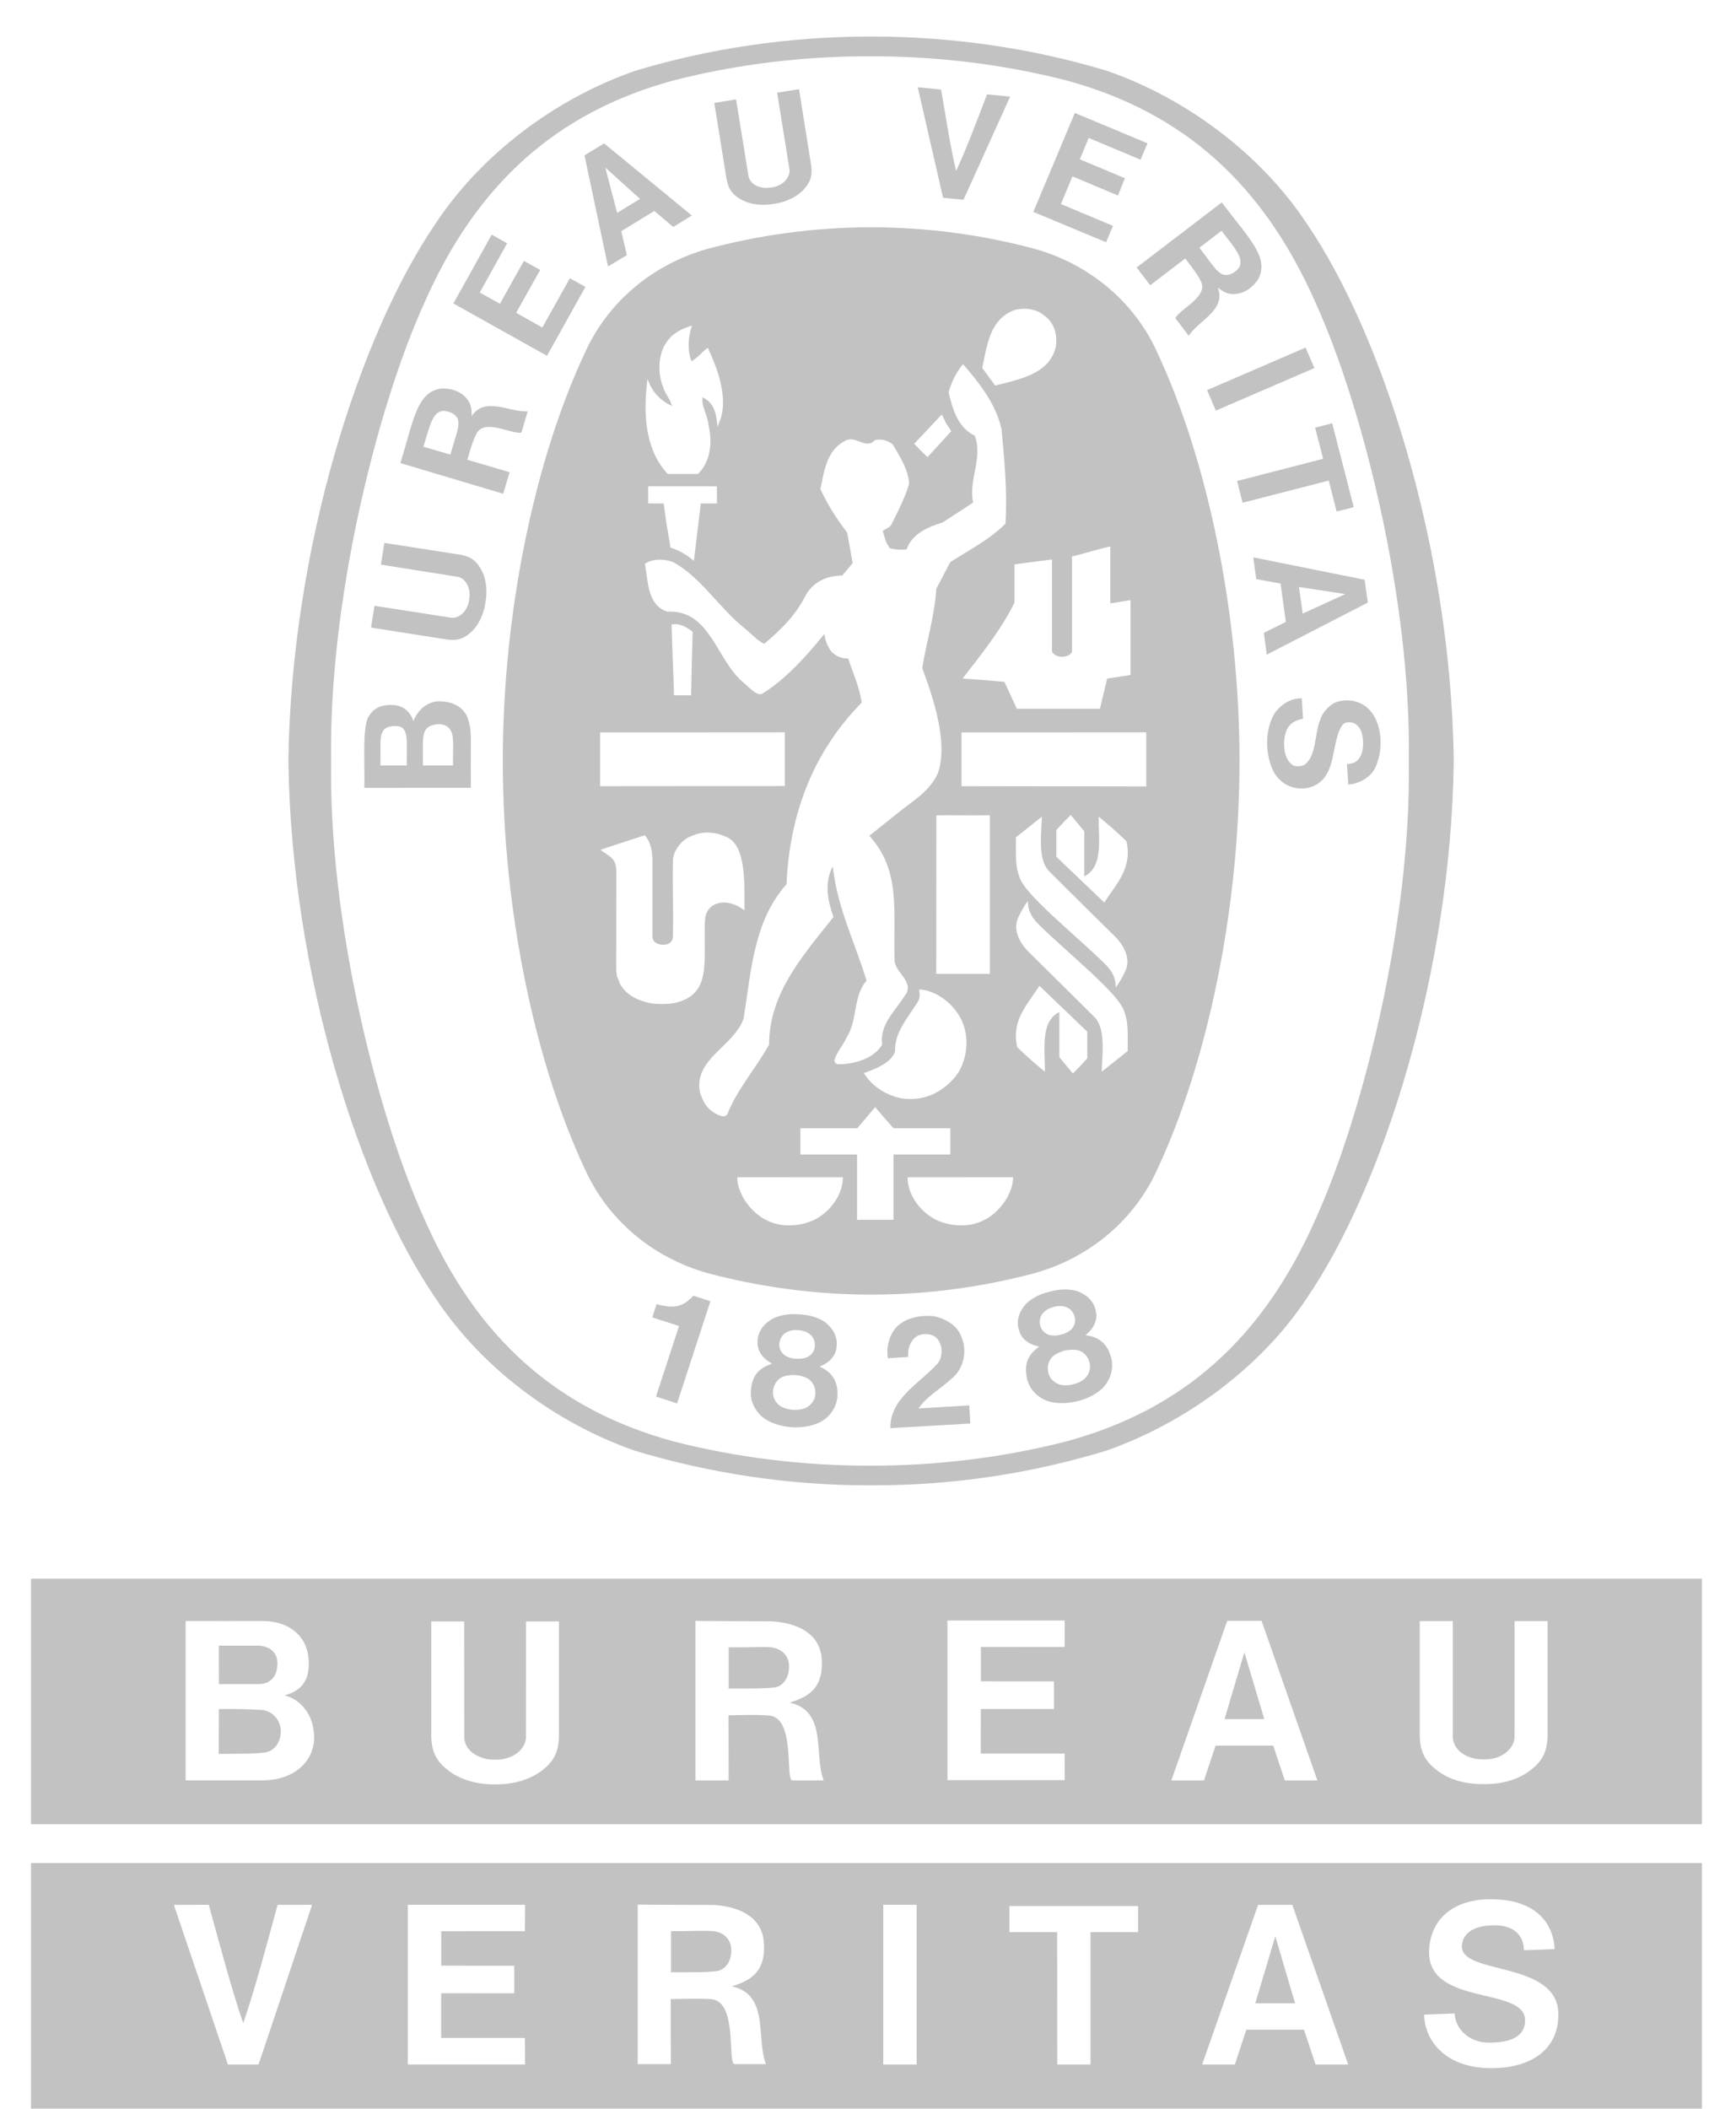
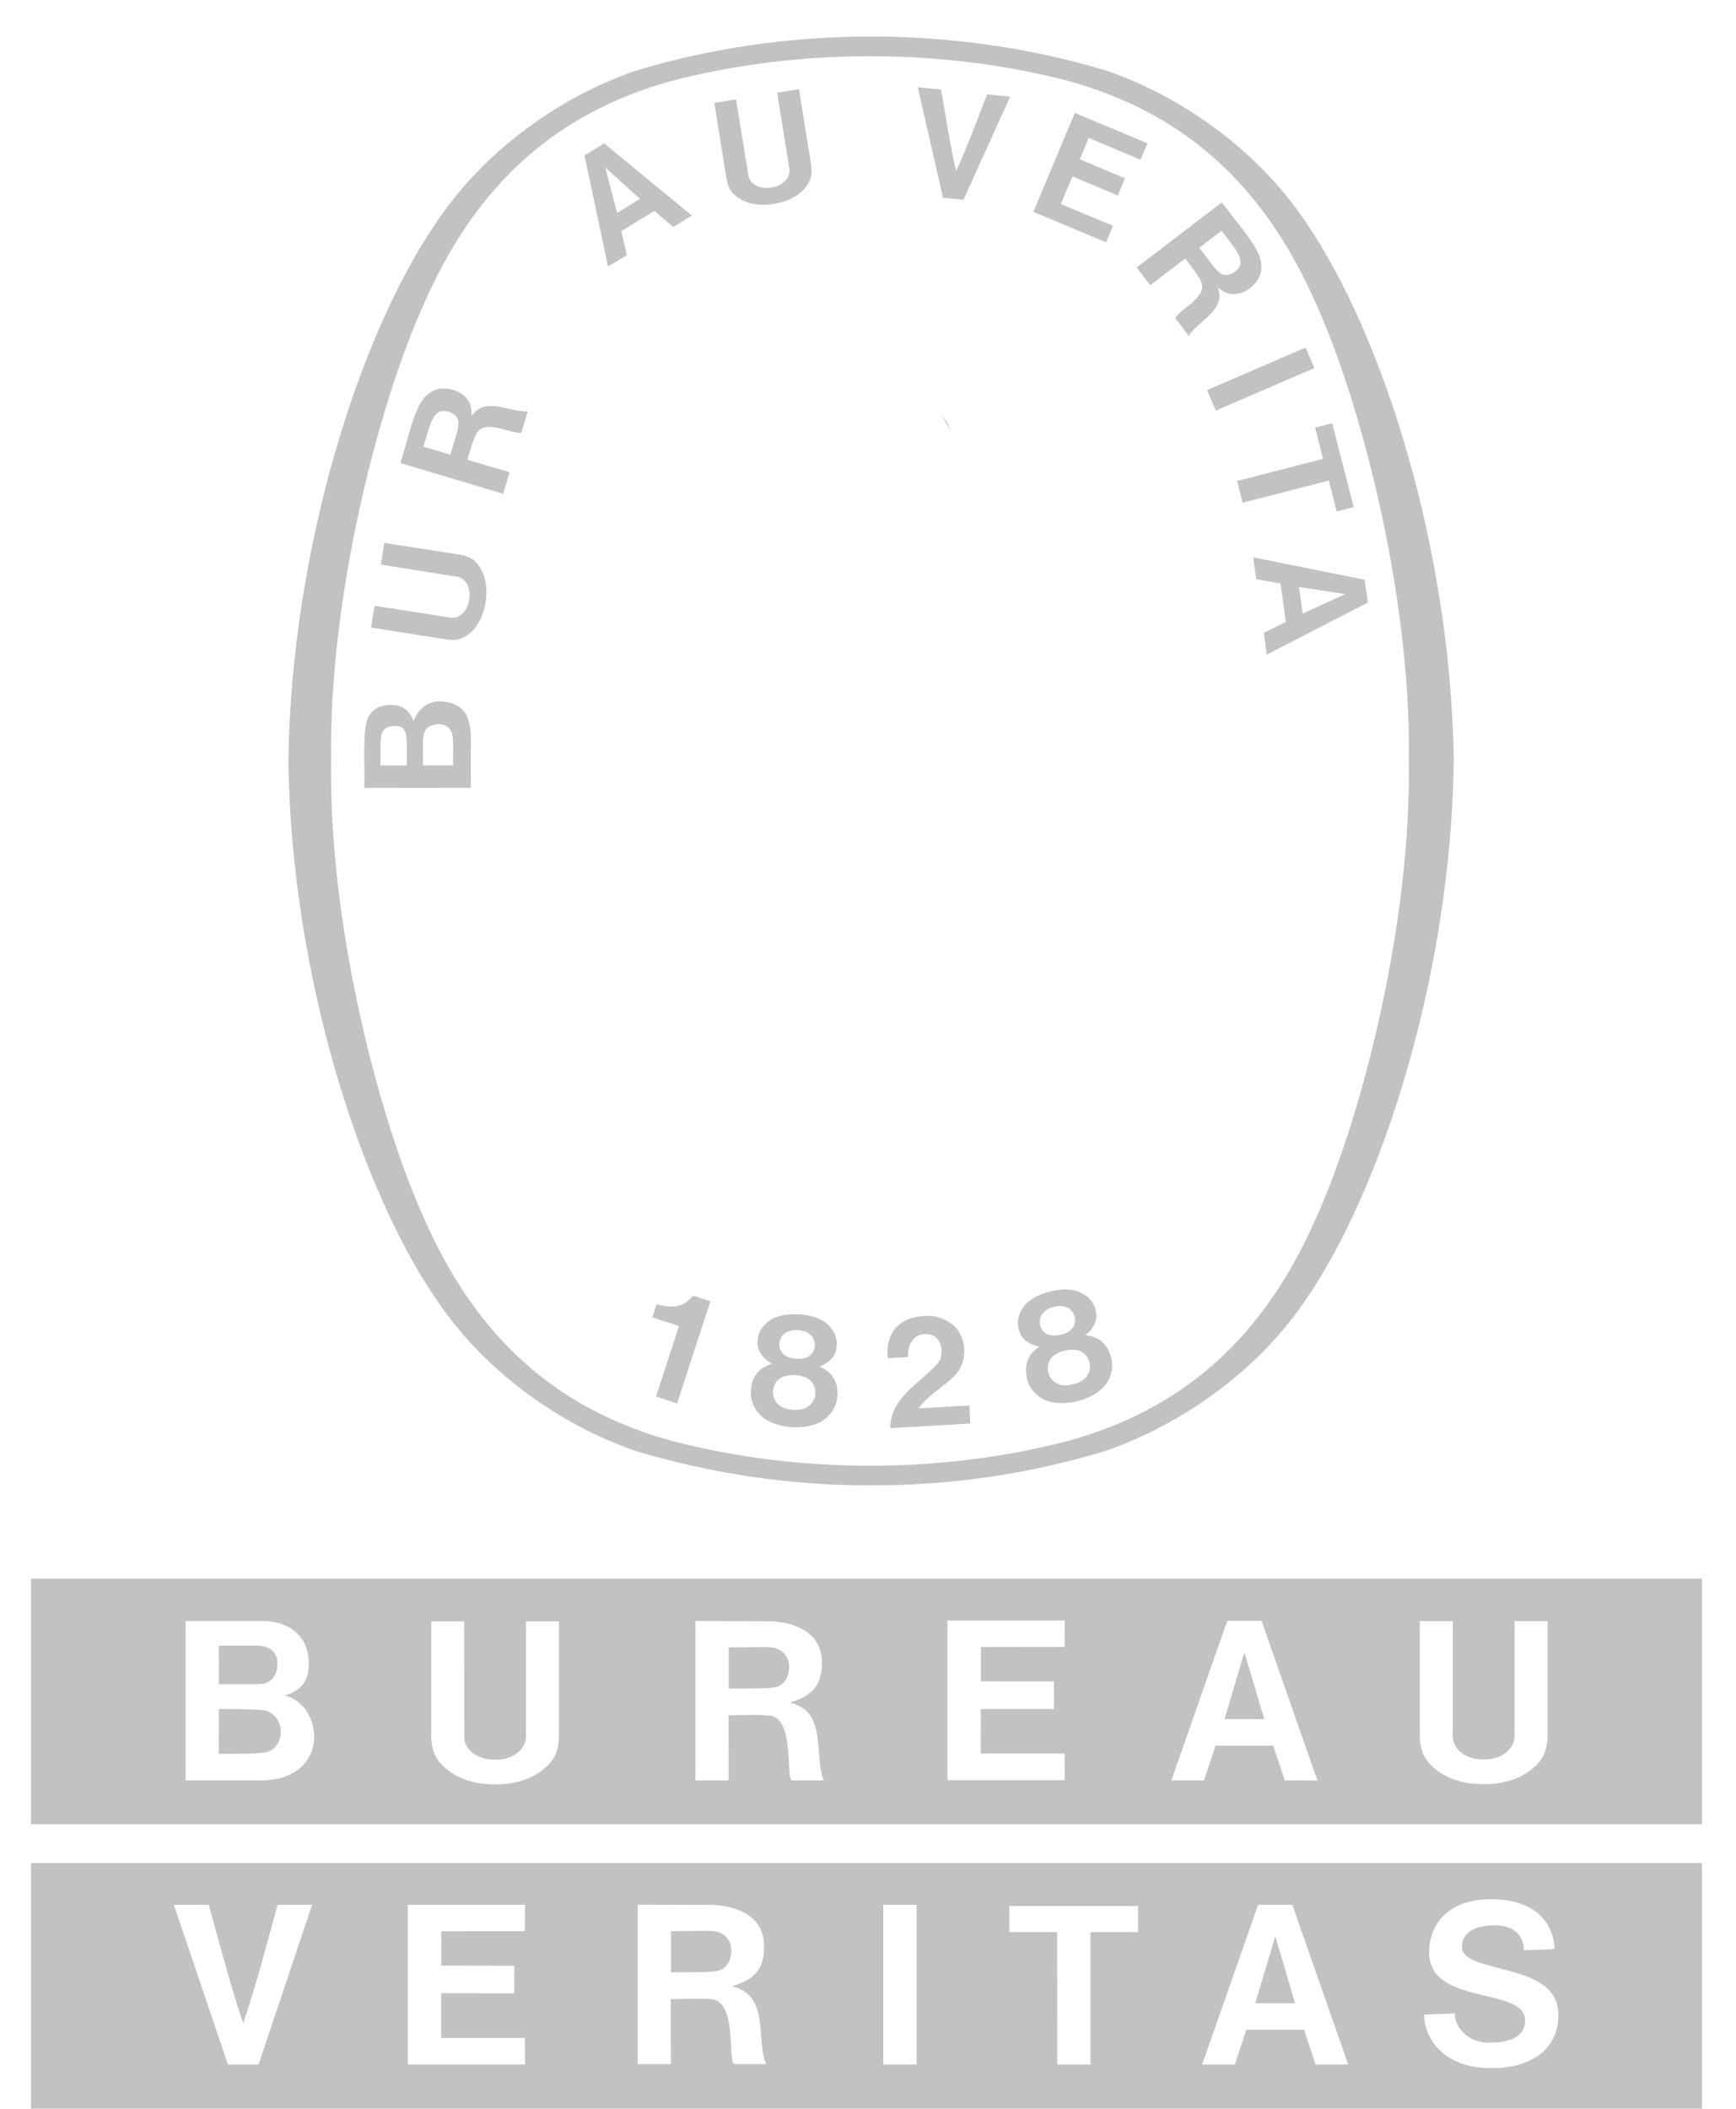
<svg xmlns="http://www.w3.org/2000/svg" width="42" height="51" viewBox="0 0 42 51" fill="none">
  <path d="M15.38 1.717C15.31 1.738 15.448 1.693 15.38 1.717V1.717Z" fill="#C2C2C2" />
  <path d="M15.386 1.722C15.374 1.725 15.399 1.718 15.386 1.722V1.722Z" fill="#C2C2C2" />
  <path d="M34.084 18.402C34.148 14.528 32.967 9.826 31.829 7.323C30.567 4.461 28.643 2.722 25.814 1.949C24.293 1.558 22.694 1.36 21.051 1.36C19.409 1.36 17.801 1.558 16.28 1.949C13.453 2.722 11.526 4.461 10.268 7.323C9.128 9.826 7.949 14.528 8.011 18.402C7.949 22.277 9.128 26.98 10.268 29.483C11.526 32.344 13.453 34.083 16.28 34.855C17.801 35.247 19.409 35.447 21.051 35.447C22.694 35.447 24.293 35.247 25.814 34.855C28.643 34.083 30.567 32.344 31.829 29.483C32.967 26.98 34.148 22.277 34.084 18.402ZM21.075 35.922H21.032C19.061 35.922 17.16 35.627 15.364 35.086C13.432 34.415 11.643 33.072 10.536 31.394C8.706 28.721 7.048 23.555 6.977 18.411V18.395C7.048 13.251 8.706 8.085 10.536 5.41C11.643 3.733 13.432 2.386 15.364 1.714C17.16 1.17 19.102 0.883 21.075 0.883C23.046 0.883 24.988 1.17 26.786 1.714C28.717 2.386 30.509 3.733 31.617 5.41C33.444 8.085 35.102 13.251 35.172 18.395V18.411C35.102 23.555 33.444 28.721 31.617 31.394C30.509 33.072 28.675 34.42 26.745 35.09C24.948 35.633 23.091 35.922 21.115 35.922" fill="#C2C2C2" />
  <path d="M23.019 10.43C22.83 10.112 22.985 10.396 22.789 10.027L23.019 10.43Z" fill="#151515" />
  <path d="M21.542 34.539C21.529 33.83 22.223 33.472 22.659 33.002C22.778 32.889 22.822 32.663 22.738 32.478C22.685 32.361 22.61 32.303 22.512 32.279C22.36 32.245 22.231 32.267 22.133 32.352C21.998 32.478 21.962 32.643 21.969 32.819L21.481 32.848C21.439 32.579 21.506 32.318 21.67 32.114C21.897 31.872 22.237 31.806 22.568 31.828C22.832 31.871 23.141 32.03 23.25 32.307C23.391 32.607 23.344 32.993 23.122 33.246C22.835 33.551 22.462 33.718 22.223 34.062L23.449 33.989C23.459 34.139 23.469 34.288 23.475 34.427" fill="#C2C2C2" />
  <path d="M17.188 31.469L17.18 31.492L16.381 33.941L15.871 33.774L16.419 32.099L16.428 32.07C16.224 31.998 15.978 31.929 15.781 31.859L15.885 31.541C16.143 31.609 16.408 31.653 16.634 31.466C16.715 31.401 16.73 31.384 16.774 31.336" fill="#C2C2C2" />
  <path d="M26.268 33.315C26.203 33.391 26.087 33.449 25.962 33.479C25.835 33.511 25.706 33.515 25.614 33.476C25.487 33.428 25.4 33.331 25.368 33.219C25.319 33.05 25.368 32.873 25.509 32.773C25.574 32.731 25.662 32.689 25.758 32.662C25.857 32.643 25.957 32.636 26.029 32.647C26.205 32.668 26.329 32.802 26.364 32.972C26.388 33.087 26.358 33.216 26.268 33.315ZM25.197 32.134C25.135 32.029 25.135 31.849 25.246 31.743C25.308 31.676 25.4 31.629 25.499 31.605C25.596 31.579 25.701 31.578 25.789 31.609C25.933 31.653 26.015 31.811 26.012 31.934C26.01 32.029 25.969 32.104 25.907 32.161C25.845 32.217 25.757 32.258 25.665 32.279C25.574 32.304 25.479 32.306 25.398 32.288C25.316 32.264 25.243 32.217 25.197 32.134ZM26.883 32.834C26.819 32.593 26.684 32.399 26.415 32.321L26.26 32.288C26.42 32.175 26.567 31.947 26.515 31.726C26.477 31.474 26.295 31.313 26.066 31.227C25.865 31.164 25.63 31.175 25.408 31.235C25.182 31.286 24.972 31.386 24.82 31.535C24.66 31.718 24.572 31.944 24.659 32.184C24.713 32.405 24.949 32.537 25.142 32.564L25.021 32.666C24.817 32.861 24.792 33.092 24.846 33.337C24.904 33.607 25.123 33.82 25.389 33.898C25.586 33.949 25.827 33.945 26.062 33.889C26.297 33.831 26.511 33.724 26.663 33.583C26.862 33.389 26.956 33.103 26.883 32.834Z" fill="#C2C2C2" />
  <path d="M19.53 34.029C19.446 34.081 19.318 34.104 19.188 34.095C19.059 34.088 18.936 34.048 18.858 33.99C18.751 33.906 18.699 33.786 18.701 33.666C18.705 33.494 18.804 33.339 18.97 33.286C19.042 33.264 19.139 33.25 19.239 33.255C19.338 33.263 19.437 33.286 19.503 33.319C19.663 33.392 19.742 33.556 19.725 33.731C19.715 33.844 19.645 33.959 19.53 34.029ZM18.86 32.584C18.834 32.464 18.888 32.291 19.024 32.224C19.1 32.178 19.206 32.16 19.305 32.168C19.406 32.174 19.508 32.203 19.58 32.258C19.707 32.341 19.738 32.519 19.698 32.635C19.669 32.727 19.604 32.782 19.529 32.822C19.452 32.855 19.358 32.867 19.263 32.86C19.169 32.856 19.076 32.832 19.005 32.789C18.936 32.742 18.877 32.676 18.86 32.584ZM20.261 33.752C20.271 33.504 20.201 33.278 19.968 33.125L19.83 33.046C20.014 32.987 20.223 32.814 20.238 32.586C20.278 32.333 20.15 32.125 19.959 31.973C19.785 31.855 19.561 31.797 19.329 31.786C19.098 31.768 18.867 31.801 18.68 31.897C18.471 32.024 18.32 32.215 18.329 32.47C18.317 32.696 18.503 32.895 18.68 32.976L18.533 33.038C18.279 33.161 18.185 33.376 18.167 33.625C18.142 33.904 18.288 34.169 18.518 34.322C18.69 34.433 18.922 34.5 19.164 34.517C19.403 34.531 19.641 34.489 19.829 34.401C20.075 34.276 20.249 34.031 20.261 33.752Z" fill="#C2C2C2" />
  <path d="M31.8 8.902L29.415 9.93L29.203 9.435L31.586 8.406" fill="#C2C2C2" />
  <path d="M22.816 4.782L22.203 2.11L22.769 2.167C22.882 2.828 22.998 3.578 23.132 4.135C23.376 3.615 23.64 2.905 23.881 2.282L24.439 2.337L23.31 4.832" fill="#C2C2C2" />
-   <path d="M12.675 6.31L12.095 7.346L11.606 7.075L12.269 5.885L11.897 5.674L10.969 7.339L13.234 8.605L14.163 6.938L13.787 6.729L13.121 7.921L12.487 7.565L13.069 6.528" fill="#C2C2C2" />
  <path d="M10.96 18.511L10.236 18.512H10.231C10.244 17.936 10.154 17.596 10.497 17.53C10.617 17.497 10.764 17.51 10.853 17.6C11.001 17.742 10.956 17.978 10.96 18.511ZM9.841 18.512H9.203C9.222 17.919 9.125 17.6 9.49 17.562C9.705 17.546 9.763 17.593 9.812 17.724C9.854 17.857 9.841 17.997 9.841 18.512ZM11.305 17.337C11.181 17.057 10.881 16.947 10.571 16.962C10.309 16.995 10.112 17.171 10 17.441C9.96 17.283 9.812 17.086 9.563 17.055C9.303 17.023 9.053 17.094 8.929 17.314C8.757 17.533 8.831 18.498 8.814 19.055L11.391 19.052L11.392 18.865C11.377 17.84 11.437 17.715 11.305 17.337Z" fill="#C2C2C2" />
  <path d="M31.817 10.343L32.23 10.236L32.752 12.265L32.338 12.371L32.147 11.622L30.062 12.159L29.93 11.633L32.011 11.096" fill="#C2C2C2" />
  <path d="M18.729 4.93C19.017 4.887 19.288 4.766 19.472 4.552C19.629 4.375 19.652 4.204 19.627 4.014L19.331 2.157L18.802 2.242L19.1 4.097C19.117 4.237 19.02 4.382 18.896 4.453C18.827 4.498 18.746 4.522 18.66 4.534C18.577 4.549 18.491 4.55 18.413 4.531C18.273 4.503 18.138 4.409 18.108 4.257L17.808 2.403L17.281 2.489L17.58 4.343C17.616 4.532 17.691 4.686 17.898 4.806C18.136 4.951 18.432 4.98 18.722 4.931" fill="#C2C2C2" />
  <path d="M31.517 14.839L31.427 14.196L32.547 14.367H32.55L32.548 14.368H32.552H32.547L31.517 14.839ZM33.015 14.021L30.32 13.479L30.394 14.006L30.981 14.113L31.109 15.041L30.577 15.305L30.647 15.832L33.093 14.573" fill="#C2C2C2" />
-   <path d="M32.625 18.477L32.674 18.468L32.732 18.454L32.775 18.436C32.947 18.344 32.987 18.116 32.977 17.932C32.972 17.744 32.914 17.554 32.739 17.483C32.646 17.459 32.532 17.451 32.47 17.546C32.176 17.98 32.38 18.898 31.626 19.058C31.296 19.115 31.007 18.969 30.837 18.706C30.603 18.291 30.585 17.637 30.851 17.23C31.013 17.02 31.23 16.889 31.494 16.887L31.526 17.385C31.364 17.406 31.205 17.489 31.131 17.649C31.023 17.909 31.047 18.322 31.24 18.475C31.311 18.554 31.47 18.543 31.558 18.497C31.858 18.282 31.797 17.745 31.948 17.385C31.998 17.232 32.141 17.078 32.281 17C32.547 16.886 32.888 16.927 33.102 17.138C33.448 17.465 33.463 18.104 33.304 18.492C33.214 18.761 32.92 18.956 32.62 18.973L32.587 18.477" fill="#C2C2C2" />
  <path d="M11.747 14.56C11.795 14.27 11.766 13.973 11.619 13.737C11.501 13.53 11.345 13.457 11.153 13.418L9.299 13.13L9.215 13.655L11.072 13.95C11.211 13.971 11.317 14.113 11.346 14.251C11.366 14.33 11.366 14.415 11.351 14.501C11.339 14.585 11.314 14.667 11.269 14.737C11.198 14.858 11.068 14.958 10.914 14.938L9.06 14.651L8.977 15.178L10.834 15.469C11.025 15.492 11.194 15.468 11.371 15.31C11.585 15.128 11.702 14.854 11.747 14.566" fill="#C2C2C2" />
  <path d="M14.931 5.148L14.644 4.054L14.642 4.049L14.644 4.051L14.643 4.046L14.645 4.053L15.484 4.81L14.931 5.148ZM14.616 3.468L14.141 3.757L14.71 6.445L15.166 6.171L15.031 5.59L15.831 5.102L16.287 5.489L16.739 5.213" fill="#C2C2C2" />
  <path d="M27.216 4.311L26.125 3.853L26.34 3.336L27.594 3.862L27.762 3.466L26.004 2.731L25 5.125L26.76 5.859L26.927 5.462L25.667 4.935L25.947 4.266L27.047 4.728" fill="#C2C2C2" />
  <path d="M10.896 10.994L10.243 10.803C10.388 10.36 10.451 9.913 10.762 9.939C10.889 9.96 10.975 9.994 11.048 10.085C11.168 10.234 11.013 10.567 10.896 10.994ZM11.412 10.065C11.41 9.888 11.401 9.741 11.254 9.598C11.112 9.451 10.886 9.383 10.663 9.398C10.085 9.487 10.009 10.149 9.688 11.2L12.173 11.941L12.33 11.421L11.346 11.13L11.307 11.119C11.373 10.879 11.471 10.576 11.518 10.511C11.695 10.1 12.354 10.502 12.614 10.465L12.766 9.949C12.324 9.973 11.728 9.576 11.412 10.065Z" fill="#C2C2C2" />
  <path d="M29.948 6.508C29.857 6.597 29.78 6.646 29.663 6.651C29.467 6.661 29.292 6.339 29.017 5.992L29.553 5.58C29.83 5.955 30.153 6.271 29.948 6.508ZM29.558 4.896L27.5 6.469L27.827 6.899L28.64 6.278L28.676 6.253C28.828 6.447 29.018 6.703 29.041 6.78C29.27 7.167 28.553 7.46 28.435 7.695L28.76 8.121C29.001 7.745 29.672 7.5 29.462 6.957C29.606 7.063 29.732 7.142 29.935 7.104C30.139 7.076 30.326 6.933 30.445 6.743C30.711 6.223 30.222 5.771 29.558 4.896Z" fill="#C2C2C2" />
-   <path d="M27.732 19.02L23.263 19.013V17.714L27.732 17.711V19.02ZM27.283 25.419C27.075 25.584 26.904 25.724 26.654 25.918C26.672 25.421 26.742 24.916 26.503 24.621C25.916 24.04 25.386 23.511 24.857 22.992C24.661 22.78 24.503 22.477 24.632 22.196C24.693 22.062 24.777 21.909 24.869 21.788C24.869 22.061 24.988 22.216 25.142 22.37C25.861 23.075 27.104 24.059 27.204 24.476C27.311 24.757 27.278 25.092 27.283 25.419ZM26.305 25.595C26.166 25.748 26.118 25.803 25.957 25.961L25.63 25.569V24.476C25.17 24.701 25.281 25.353 25.281 25.92C25.009 25.698 24.872 25.572 24.61 25.326C24.463 24.673 24.852 24.302 25.148 23.842L26.305 24.951V25.595ZM26.58 19.749C26.854 19.973 26.992 20.098 27.253 20.345C27.4 20.998 27.009 21.369 26.716 21.827L25.557 20.72V20.075C25.695 19.924 25.744 19.868 25.905 19.71L26.232 20.103V21.194C26.693 20.97 26.58 20.315 26.58 19.749ZM24.578 20.251C24.788 20.088 24.957 19.947 25.207 19.751C25.188 20.248 25.119 20.753 25.359 21.048C25.947 21.632 26.477 22.16 27.005 22.678C27.202 22.89 27.358 23.193 27.23 23.474C27.168 23.61 27.083 23.761 26.994 23.883C26.994 23.61 26.876 23.453 26.72 23.299C26.002 22.594 24.759 21.611 24.659 21.194C24.55 20.915 24.585 20.576 24.578 20.251ZM24.371 28.959C24.245 29.173 24.046 29.392 23.819 29.5C23.428 29.72 22.837 29.66 22.484 29.403C22.163 29.173 21.961 28.826 21.956 28.472C22.947 28.47 23.574 28.47 24.511 28.47C24.501 28.682 24.466 28.754 24.371 28.959ZM21.616 29.5H20.735V27.921L19.364 27.922V27.286H20.741L21.173 26.776C21.382 27.021 21.4 27.039 21.618 27.286H22.992V27.922L21.616 27.921V29.5ZM19.864 29.403C19.51 29.66 18.921 29.72 18.528 29.5C18.302 29.392 18.1 29.173 17.976 28.959C17.883 28.754 17.845 28.682 17.837 28.47C18.771 28.47 19.402 28.47 20.393 28.472C20.387 28.826 20.187 29.173 19.864 29.403ZM22.651 23.553L22.654 19.718C23.203 19.711 23.379 19.726 23.948 19.715V23.553H22.651ZM22.235 23.929C22.673 23.948 23.115 24.312 23.286 24.72C23.46 25.137 23.392 25.682 23.122 26.029C22.786 26.437 22.319 26.654 21.776 26.556C21.433 26.48 21.096 26.271 20.899 25.951C21.179 25.857 21.577 25.695 21.656 25.424C21.635 25 21.927 24.66 22.143 24.323C22.254 24.177 22.267 24.088 22.235 23.929ZM17.276 26.911C17.063 26.77 17.014 26.632 16.939 26.437C16.758 25.613 17.754 25.317 17.991 24.631C18.176 23.485 18.231 22.278 19.028 21.386C19.106 19.702 19.651 18.213 20.848 16.99C20.791 16.61 20.636 16.281 20.522 15.928C20.365 15.921 20.259 15.891 20.118 15.765C20.014 15.618 19.971 15.509 19.945 15.331C19.528 15.848 19.012 16.426 18.444 16.775C18.34 16.834 18.208 16.71 18.018 16.534C17.321 15.982 17.204 14.738 16.142 14.792C15.659 14.63 15.682 14.062 15.603 13.637C15.781 13.506 16.073 13.512 16.287 13.596C16.95 13.951 17.393 14.698 18.018 15.198C18.185 15.331 18.336 15.507 18.49 15.571C18.901 15.217 19.23 14.913 19.51 14.367C19.702 14.056 20.022 13.922 20.377 13.918L20.629 13.62L20.495 12.877C20.236 12.547 20.022 12.2 19.848 11.828C19.939 11.403 19.994 10.907 20.425 10.672C20.707 10.497 20.937 10.895 21.168 10.643C21.336 10.608 21.483 10.654 21.601 10.75C21.776 11.055 21.982 11.357 21.993 11.711C21.886 12.054 21.724 12.373 21.561 12.694C21.524 12.764 21.425 12.787 21.358 12.84C21.399 12.985 21.433 13.146 21.534 13.261C21.661 13.288 21.784 13.31 21.937 13.283C22.061 12.907 22.466 12.738 22.803 12.637L23.544 12.154C23.425 11.592 23.786 11.098 23.585 10.539C23.161 10.338 23.04 9.862 22.949 9.485C23.017 9.253 23.132 9.004 23.299 8.806L23.324 8.836C23.729 9.306 24.1 9.791 24.229 10.375C24.301 11.121 24.374 11.886 24.326 12.665C23.925 13.064 23.442 13.301 22.989 13.596L22.651 14.243C22.611 14.911 22.415 15.511 22.313 16.157C22.6 16.938 22.942 17.979 22.69 18.701C22.497 19.131 22.093 19.366 21.792 19.606L21.032 20.213C21.795 21.052 21.611 22.003 21.643 23.219C21.635 23.513 22.162 23.757 21.881 24.092C21.647 24.468 21.281 24.772 21.342 25.265C21.108 25.657 20.552 25.741 20.287 25.737C20.232 25.741 20.187 25.698 20.187 25.642C20.242 25.44 20.399 25.282 20.482 25.091C20.753 24.676 20.629 24.102 20.965 23.716C20.689 22.812 20.27 21.975 20.155 21.011L20.148 20.949C19.921 21.392 20.046 21.827 20.165 22.177C19.417 23.119 18.607 24.026 18.607 25.265C18.287 25.833 17.832 26.35 17.595 26.951C17.517 27.051 17.367 26.964 17.276 26.911ZM16.723 24.084C16.463 24.266 16.222 24.282 15.967 24.281C15.884 24.28 15.735 24.269 15.65 24.242C15.457 24.194 15.185 24.09 15.021 23.83L14.989 23.768L14.96 23.69L14.924 23.608L14.91 23.476L14.912 21.048C14.89 20.743 14.775 20.737 14.527 20.552L14.616 20.521L15.599 20.2C15.738 20.353 15.771 20.548 15.784 20.75V22.648C15.781 22.771 15.888 22.841 16.03 22.848C16.198 22.848 16.267 22.785 16.281 22.652C16.294 21.801 16.267 21.563 16.281 20.79C16.303 20.531 16.534 20.271 16.753 20.212C17.026 20.081 17.356 20.132 17.599 20.253C18.038 20.46 18.016 21.317 18.011 22.013C17.839 21.9 17.812 21.887 17.64 21.84C17.49 21.807 17.326 21.836 17.209 21.924C17.067 22.054 17.053 22.18 17.05 22.407C17.039 23.212 17.127 23.766 16.723 24.084ZM16.248 15.107C16.434 15.056 16.615 15.172 16.758 15.28C16.736 16.034 16.736 16.025 16.72 16.816H16.305L16.303 16.69C16.287 16.09 16.261 15.698 16.248 15.107ZM14.519 17.714L18.988 17.711V19.009L14.519 19.013V17.714ZM17.346 12.175H16.955L16.787 13.567C16.619 13.416 16.43 13.31 16.221 13.243C16.122 12.651 16.113 12.61 16.058 12.175H15.682V11.761C16.332 11.759 16.692 11.762 17.344 11.762L17.346 12.175ZM15.666 9.167L15.667 9.164C15.768 9.462 15.957 9.677 16.257 9.819C16.222 9.659 16.083 9.515 16.038 9.348C15.908 9.02 15.921 8.553 16.133 8.267C16.285 8.043 16.502 7.951 16.74 7.875C16.649 8.145 16.622 8.467 16.733 8.741C16.889 8.622 16.897 8.615 17.018 8.497C17.063 8.454 17.084 8.439 17.123 8.41C17.346 8.883 17.595 9.534 17.449 10.085L17.359 10.322C17.324 9.933 17.26 9.746 16.998 9.606C16.964 9.832 17.109 9.995 17.143 10.29C17.25 10.746 17.166 11.2 16.883 11.463H16.154C15.597 10.868 15.559 9.974 15.666 9.167ZM22.784 10.024L23.014 10.428L22.439 11.057C22.284 10.907 22.271 10.893 22.117 10.732C22.413 10.421 22.441 10.389 22.784 10.024ZM24.541 7.5C24.767 7.434 25.075 7.463 25.266 7.633C25.523 7.818 25.598 8.133 25.535 8.426C25.356 9.058 24.649 9.175 24.077 9.325L23.764 8.899C23.88 8.354 23.942 7.725 24.541 7.5ZM25.722 15.883C25.759 15.884 25.933 15.847 25.936 15.738V13.458C26.25 13.384 26.567 13.277 26.863 13.216V14.591C27.043 14.57 27.132 14.547 27.352 14.514V16.326L26.787 16.41L26.611 17.141H24.601L24.301 16.49C23.814 16.445 23.78 16.445 23.289 16.41C23.75 15.816 24.223 15.225 24.544 14.574V13.648L25.45 13.531V15.729C25.45 15.805 25.562 15.883 25.674 15.883H25.722ZM28.015 8.562C27.468 7.318 26.379 6.402 25.05 6.023C23.804 5.687 22.452 5.497 21.098 5.497H21.055C19.701 5.497 18.35 5.687 17.102 6.023C15.774 6.402 14.687 7.318 14.137 8.562C12.944 11.117 12.164 14.792 12.164 18.403C12.164 22.017 12.944 25.69 14.137 28.245C14.687 29.488 15.774 30.406 17.102 30.785C18.35 31.12 19.701 31.309 21.055 31.309H21.098C22.452 31.309 23.804 31.12 25.05 30.785C26.379 30.406 27.468 29.488 28.015 28.245C29.205 25.69 29.988 22.017 29.988 18.403C29.988 14.792 29.205 11.117 28.015 8.562Z" fill="#C2C2C2" />
  <path d="M6.26 40.73C6.541 40.73 6.712 40.54 6.712 40.228C6.712 39.931 6.486 39.799 6.231 39.799H5.295L5.296 40.73H6.26ZM6.316 41.353C5.934 41.329 5.581 41.331 5.296 41.331V41.338L5.293 42.418C6.087 42.408 6.116 42.418 6.387 42.386C6.664 42.354 6.794 42.109 6.794 41.869C6.794 41.628 6.615 41.371 6.316 41.353ZM30.106 39.961L30.105 39.956V39.963L29.626 41.576H30.588L30.106 39.963V39.961ZM18.649 39.839C18.422 39.822 18.009 39.848 17.63 39.839V40.835C18.371 40.837 18.484 40.834 18.714 40.813C18.943 40.79 19.091 40.583 19.091 40.3C19.088 40.014 18.878 39.862 18.649 39.839ZM37.441 42.013C37.428 42.3 37.356 42.544 37.082 42.767C36.765 43.041 36.335 43.151 35.9 43.148H35.89C35.457 43.151 35.026 43.041 34.708 42.767C34.436 42.544 34.361 42.3 34.349 42.013V39.206H35.149V42.013C35.156 42.242 35.333 42.41 35.53 42.487C35.642 42.532 35.768 42.553 35.897 42.55C36.023 42.553 36.15 42.532 36.259 42.487C36.459 42.41 36.638 42.221 36.642 42.013L36.643 39.206H37.441V42.013ZM31.084 43.059L30.804 42.217H29.409L29.129 43.059H28.339L29.691 39.199H30.522L31.872 43.059H31.084ZM25.498 40.663L25.5 41.331H23.73L23.729 42.41H25.758L25.759 43.052H22.922V39.191H25.759L25.758 39.83L23.732 39.832V40.662L25.498 40.663ZM19.172 43.059C18.988 43.058 19.26 41.528 18.598 41.488C18.227 41.464 17.994 41.479 17.626 41.484L17.629 43.059H16.825V39.201C17.563 39.206 17.987 39.21 18.65 39.21C19.247 39.239 19.84 39.479 19.881 40.127C19.926 40.877 19.502 41.049 19.105 41.178C20.025 41.375 19.684 42.449 19.929 43.059H19.172ZM13.522 42.018C13.512 42.307 13.439 42.55 13.167 42.774C12.849 43.045 12.418 43.156 11.985 43.154H11.974C11.538 43.156 11.11 43.045 10.793 42.774C10.519 42.55 10.446 42.307 10.434 42.018V39.213H11.23L11.232 42.018C11.239 42.248 11.414 42.418 11.616 42.491C11.725 42.539 11.853 42.561 11.979 42.554C12.106 42.561 12.233 42.539 12.342 42.491C12.543 42.418 12.721 42.227 12.725 42.018L12.726 39.213H13.522V42.018ZM6.316 43.058H4.491V39.203C5.265 39.206 5.716 39.203 6.356 39.203C6.951 39.203 7.419 39.526 7.464 40.116C7.504 40.524 7.377 40.877 6.887 41C7.32 41.119 7.599 41.515 7.601 42.027C7.603 42.465 7.264 43.058 6.316 43.058ZM0.75 44.117H41.175V38.178H0.75V44.117Z" fill="#C2C2C2" />
  <path d="M36.081 50.017C34.908 50.017 34.456 49.284 34.456 48.722L35.195 48.695C35.195 49.002 35.484 49.4 36.022 49.4C36.437 49.4 36.897 49.312 36.897 48.859C36.897 48.039 34.575 48.52 34.575 47.218C34.575 46.525 35.047 45.932 36.068 45.932C37.483 45.932 37.61 46.893 37.61 47.139L36.868 47.166C36.868 46.852 36.676 46.562 36.155 46.562C35.588 46.562 35.368 46.809 35.368 47.078C35.368 47.772 37.703 47.416 37.703 48.717C37.703 49.579 37.031 50.017 36.081 50.017ZM31.828 49.93L31.548 49.087H30.153L29.875 49.93H29.084L30.438 46.068H31.266L32.618 49.93H31.828ZM27.535 46.726H26.384V49.93H25.579L25.576 46.726L24.421 46.727V46.096H27.535V46.726ZM22.177 49.93H21.369V46.066H22.177V49.93ZM17.772 49.919C17.591 49.919 17.86 48.389 17.199 48.347C16.828 48.326 16.596 48.343 16.227 48.347L16.231 49.919H15.428V46.062C16.165 46.066 16.589 46.07 17.253 46.07C17.849 46.101 18.444 46.34 18.482 46.99C18.529 47.739 18.103 47.91 17.707 48.039C18.628 48.239 18.284 49.31 18.532 49.919H17.772ZM12.442 47.541V48.207L10.673 48.206V49.287H12.7L12.703 49.929H9.867V46.066H12.704L12.7 46.705L10.675 46.706V47.538L12.442 47.541ZM6.255 49.93H5.515L4.207 46.068L5.051 46.067C5.318 47.031 5.604 48.121 5.884 48.928C6.166 48.121 6.452 47.031 6.716 46.068L7.55 46.067L6.255 49.93ZM0.75 50.996H41.175V45.056H0.75V50.996ZM30.855 46.825L30.854 46.829L30.853 46.825V46.831L30.37 48.448H31.333L30.855 46.831V46.825ZM17.252 46.704C17.025 46.683 16.611 46.709 16.234 46.704V47.698C16.97 47.701 17.085 47.697 17.314 47.674C17.543 47.651 17.695 47.446 17.692 47.162C17.69 46.877 17.48 46.721 17.252 46.704Z" fill="#C2C2C2" />
</svg>